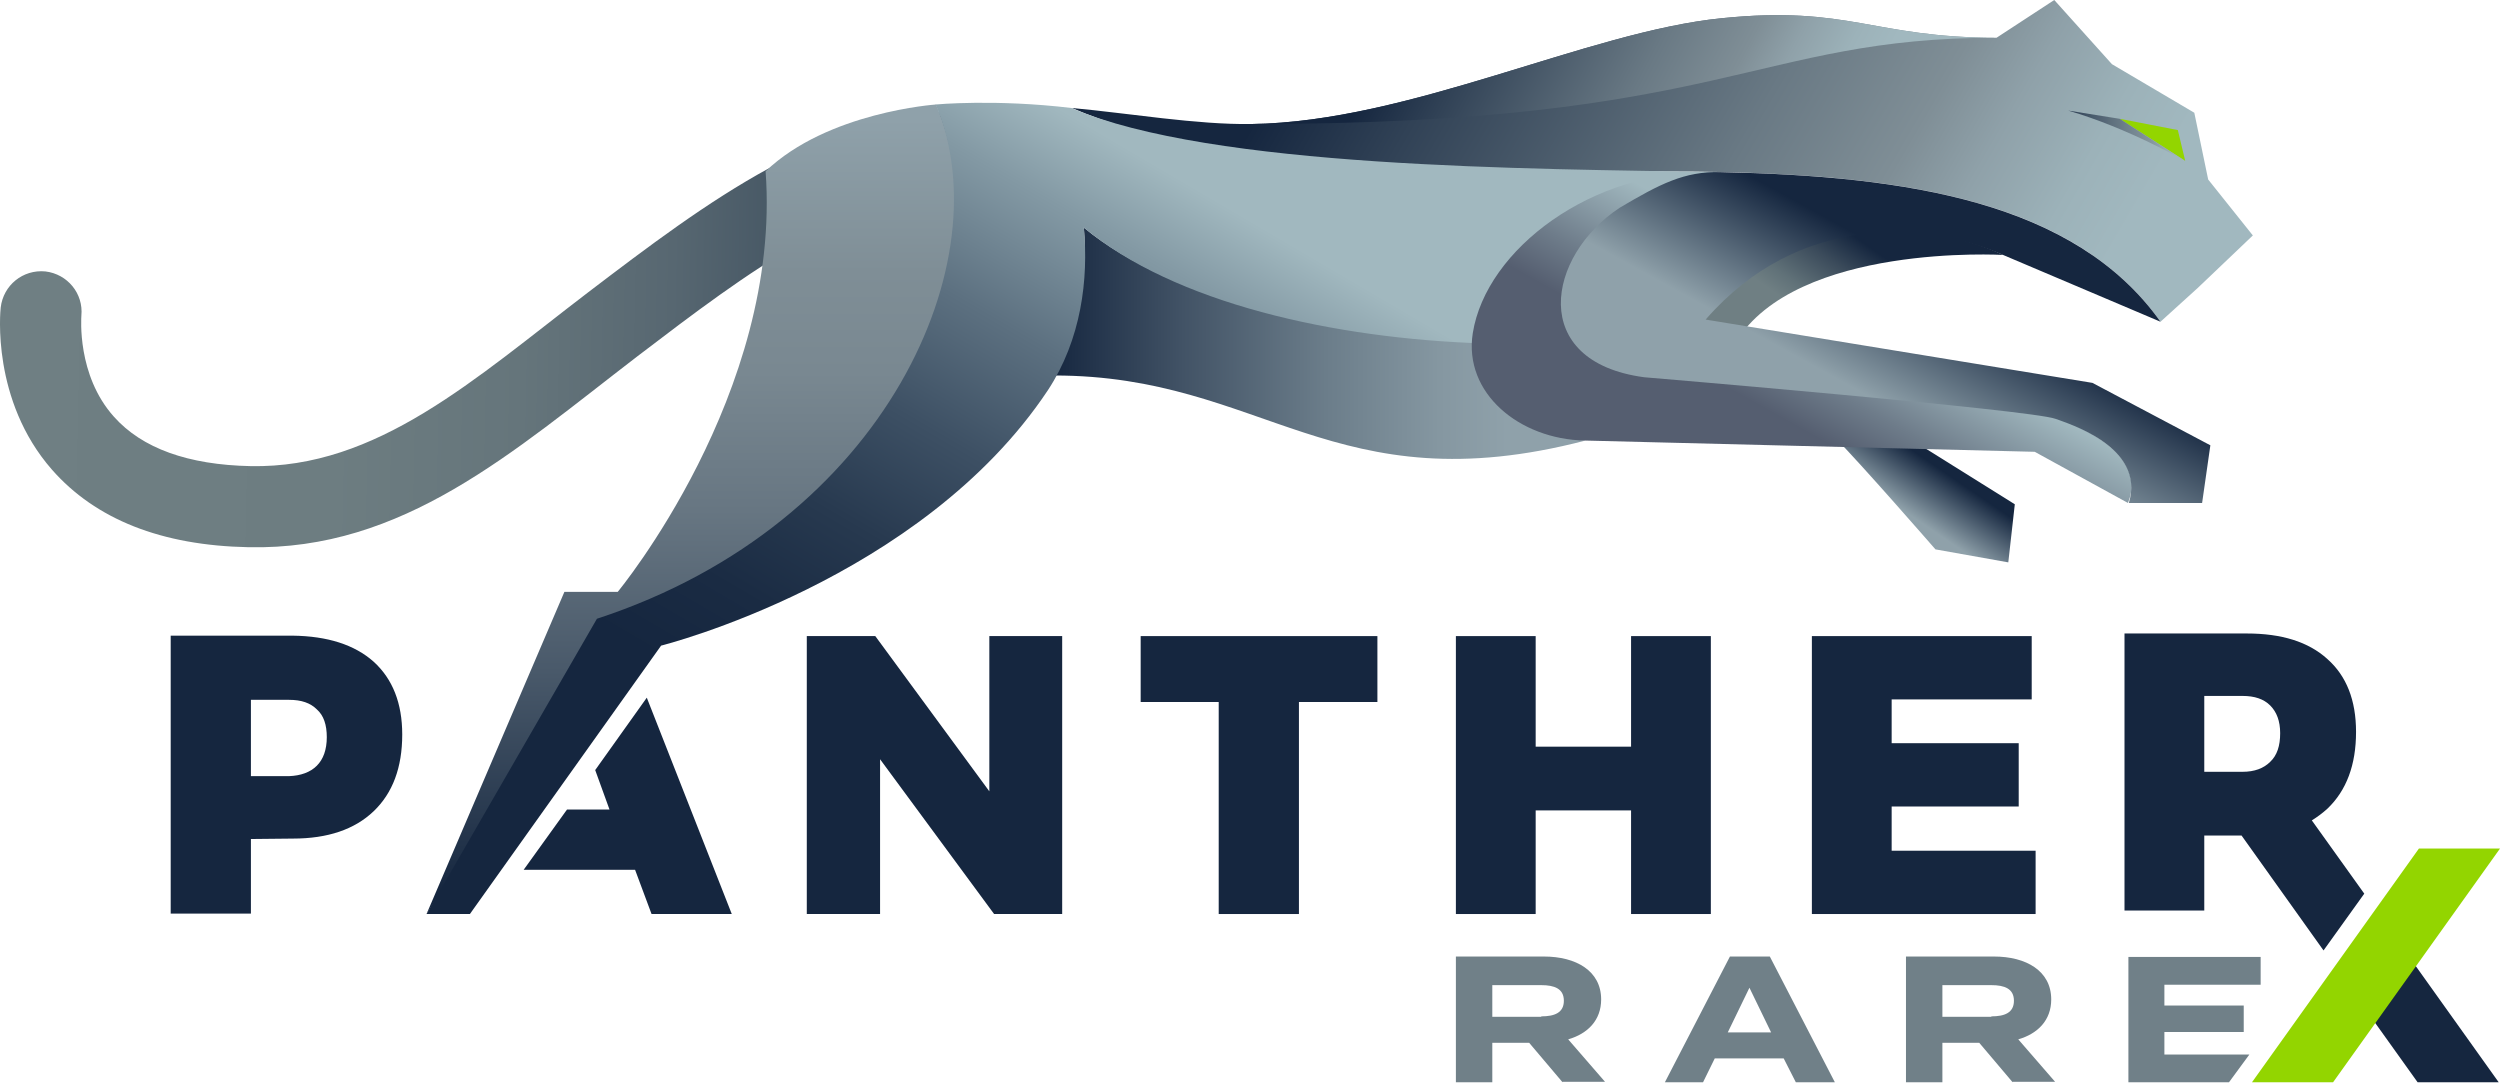
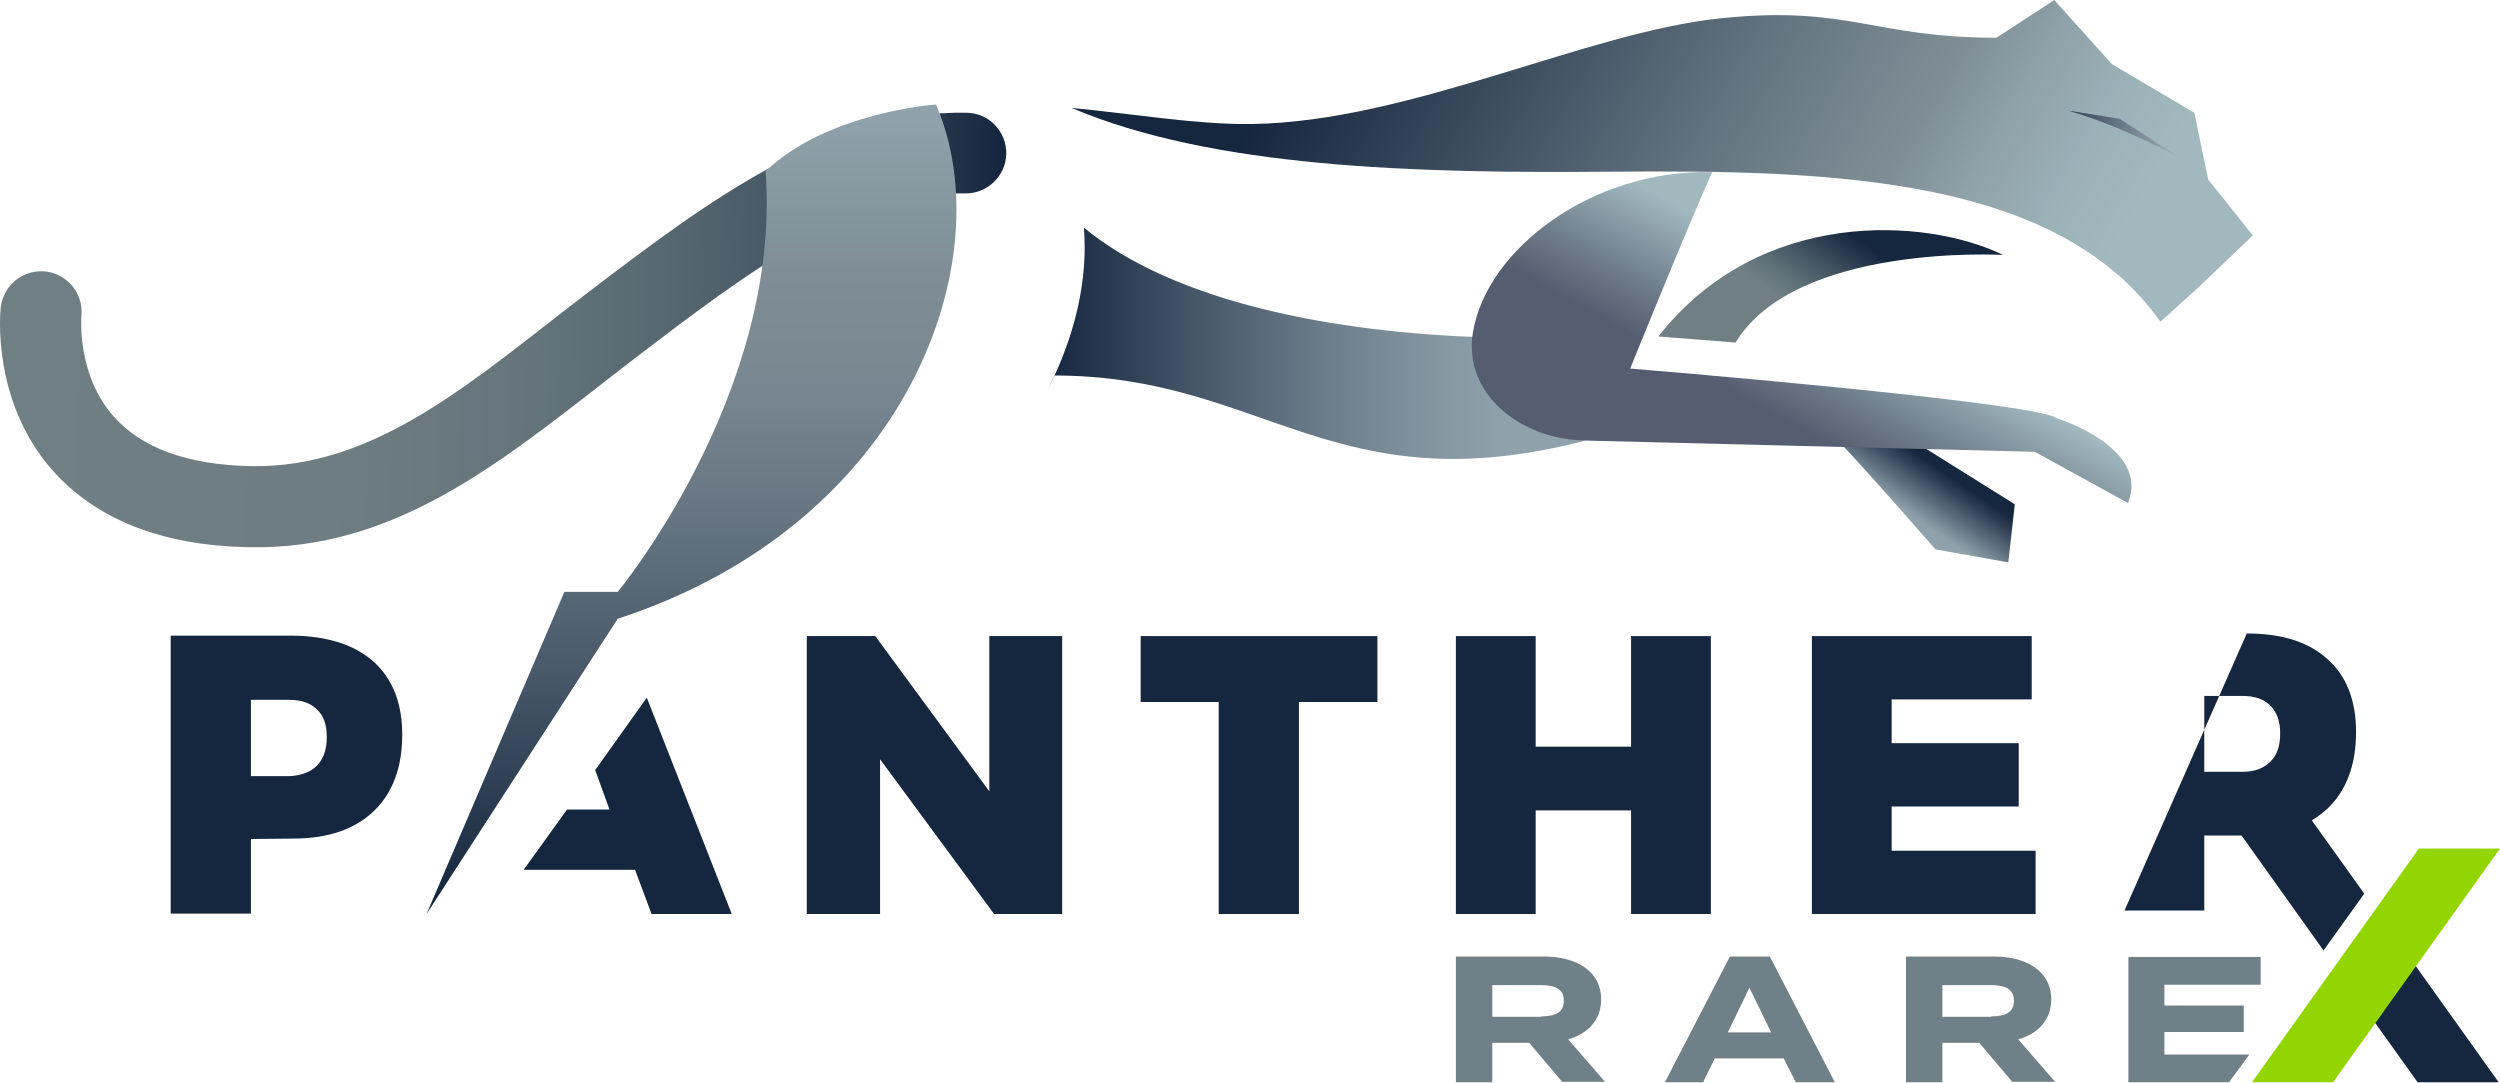
<svg xmlns="http://www.w3.org/2000/svg" width="180px" height="78px" viewBox="0 0 180 78" version="1.1">
  <title>pantherx-logo</title>
  <defs>
    <linearGradient x1="64.018%" y1="34.975%" x2="37.393%" y2="63.002%" id="linearGradient-1">
      <stop stop-color="#15263F" offset="1.621%" />
      <stop stop-color="#8FA1AA" offset="90.14%" />
    </linearGradient>
    <linearGradient x1="99.606%" y1="50.371%" x2="-0.007%" y2="49.472%" id="linearGradient-2">
      <stop stop-color="#15263F" offset="0.326%" />
      <stop stop-color="#2A3B4F" offset="8.056%" />
      <stop stop-color="#435462" offset="19.63%" />
      <stop stop-color="#576771" offset="32.59%" />
      <stop stop-color="#65757B" offset="47.51%" />
      <stop stop-color="#6D7D81" offset="66.14%" />
      <stop stop-color="#6F7F83" offset="100%" />
    </linearGradient>
    <linearGradient x1="50.009%" y1="100.002%" x2="50.009%" y2="0.022%" id="linearGradient-3">
      <stop stop-color="#15263F" offset="2.477%" />
      <stop stop-color="#213249" offset="8.162%" />
      <stop stop-color="#49596A" offset="29.98%" />
      <stop stop-color="#677682" offset="49.87%" />
      <stop stop-color="#798891" offset="66.97%" />
      <stop stop-color="#7F8E96" offset="79.33%" />
      <stop stop-color="#8FA1AA" offset="98.22%" />
    </linearGradient>
    <linearGradient x1="12.373%" y1="42.941%" x2="92.044%" y2="55.471%" id="linearGradient-4">
      <stop stop-color="#15263F" offset="3.131%" />
      <stop stop-color="#314256" offset="19.47%" />
      <stop stop-color="#697984" offset="54.62%" />
      <stop stop-color="#7F8E96" offset="71.61%" />
      <stop stop-color="#8FA1A9" offset="80.5%" />
      <stop stop-color="#9CB2B9" offset="91.2%" />
      <stop stop-color="#A1B8BF" offset="99.27%" />
    </linearGradient>
    <linearGradient x1="32.412%" y1="60.84%" x2="67.647%" y2="40.942%" id="linearGradient-5">
      <stop stop-color="#6F7F83" offset="0%" />
      <stop stop-color="#607178" offset="22.06%" />
      <stop stop-color="#3B4B5B" offset="63.95%" />
      <stop stop-color="#15263F" offset="100%" />
    </linearGradient>
    <linearGradient x1="0.049%" y1="50.008%" x2="100.043%" y2="50.008%" id="linearGradient-6">
      <stop stop-color="#15263F" offset="0.292%" />
      <stop stop-color="#415265" offset="24.57%" />
      <stop stop-color="#6B7D8A" offset="51.65%" />
      <stop stop-color="#8597A1" offset="72.86%" />
      <stop stop-color="#8FA1AA" offset="85.41%" />
    </linearGradient>
    <linearGradient x1="25.082%" y1="78.797%" x2="74.945%" y2="24.572%" id="linearGradient-7">
      <stop stop-color="#15263F" offset="3.131%" />
      <stop stop-color="#1A2B43" offset="17.24%" />
      <stop stop-color="#27394F" offset="33.49%" />
      <stop stop-color="#3D5064" offset="50.81%" />
      <stop stop-color="#5C7080" offset="68.87%" />
      <stop stop-color="#8399A4" offset="87.3%" />
      <stop stop-color="#A1B8BF" offset="99.27%" />
    </linearGradient>
    <linearGradient x1="38.367%" y1="65.484%" x2="63.692%" y2="43.474%" id="linearGradient-8">
      <stop stop-color="#555E70" offset="0.326%" />
      <stop stop-color="#6E7C8A" offset="33.11%" />
      <stop stop-color="#A1B8BF" offset="90.25%" />
    </linearGradient>
    <linearGradient x1="66.621%" y1="38.967%" x2="40.303%" y2="62.189%" id="linearGradient-9">
      <stop stop-color="#15263F" offset="1.621%" />
      <stop stop-color="#8FA1AA" offset="90.14%" />
    </linearGradient>
    <linearGradient x1="15.017%" y1="47.267%" x2="85.004%" y2="53.173%" id="linearGradient-10">
      <stop stop-color="#15263F" offset="3.098%" />
      <stop stop-color="#314256" offset="19.44%" />
      <stop stop-color="#697984" offset="54.61%" />
      <stop stop-color="#7F8E96" offset="71.61%" />
      <stop stop-color="#8FA1A9" offset="80.5%" />
      <stop stop-color="#9CB2B9" offset="91.2%" />
      <stop stop-color="#A1B8BF" offset="99.27%" />
    </linearGradient>
    <linearGradient x1="0.169%" y1="50.069%" x2="100.243%" y2="50.069%" id="linearGradient-11">
      <stop stop-color="#15263F" offset="3.131%" />
      <stop stop-color="#314256" offset="19.47%" />
      <stop stop-color="#697984" offset="54.62%" />
      <stop stop-color="#7F8E96" offset="71.61%" />
      <stop stop-color="#8FA1A9" offset="80.5%" />
      <stop stop-color="#9CB2B9" offset="91.2%" />
      <stop stop-color="#A1B8BF" offset="99.27%" />
    </linearGradient>
  </defs>
  <g id="Desktop" stroke="none" stroke-width="1" fill="none" fill-rule="evenodd">
    <g id="4.0---Start-a-Patient" transform="translate(-820, -1384)" fill-rule="nonzero">
      <g id="Section-2" transform="translate(306, 1242)">
        <g id="PANTHERx" transform="translate(468, 142)">
          <g id="pantherx-logo" transform="translate(46, 0)">
            <path d="M112.504,77.923 L110.1,75.082 L107.446,75.082 L107.446,77.923 L104.824,77.923 L104.824,68.87 L111.162,68.87 C113.472,68.87 115.283,69.9 115.283,71.96 C115.283,73.459 114.315,74.427 112.91,74.833 L115.563,77.892 L112.504,77.892 L112.504,77.923 Z M110.974,73.178 C111.911,73.178 112.598,72.928 112.598,72.054 C112.598,71.18 111.911,70.93 110.974,70.93 L107.446,70.93 L107.446,73.209 L110.974,73.209 L110.974,73.178 Z" id="Shape" fill="#708088" />
            <path d="M128.426,76.206 L123.462,76.206 L122.619,77.923 L119.872,77.923 L124.555,68.87 L127.427,68.87 L132.11,77.923 L129.3,77.923 L128.426,76.206 Z M127.52,74.333 L125.959,71.117 L124.399,74.333 L127.52,74.333 Z" id="Shape" fill="#708088" />
            <path d="M144.91,77.923 L142.506,75.082 L139.852,75.082 L139.852,77.923 L137.23,77.923 L137.23,68.87 L143.567,68.87 C145.877,68.87 147.688,69.9 147.688,71.96 C147.688,73.459 146.72,74.427 145.315,74.833 L147.969,77.892 L144.91,77.892 L144.91,77.923 Z M143.38,73.178 C144.316,73.178 145.003,72.928 145.003,72.054 C145.003,71.18 144.316,70.93 143.38,70.93 L139.852,70.93 L139.852,73.209 L143.38,73.209 L143.38,73.178 Z" id="Shape" fill="#708088" />
            <path d="M132.141,31.531 C133.889,33.28 139.353,39.555 139.353,39.555 L144.597,40.491 L145.066,36.308 L135.825,30.532 C135.825,30.564 130.955,30.345 132.141,31.531 Z" id="Path" fill="url(#linearGradient-1)" />
            <path d="M17.878,39.399 C11.635,39.274 6.889,37.401 3.736,33.81 C-0.635,28.815 0.021,22.384 0.052,22.134 C0.24,20.542 1.644,19.387 3.268,19.543 C4.86,19.731 6.015,21.135 5.859,22.728 C5.859,22.852 5.516,27.005 8.201,30.002 C10.23,32.281 13.539,33.467 18.035,33.561 C27.151,33.748 34.175,27.286 42.354,21.042 C50.846,14.579 59.619,7.93 69.609,8.117 C71.232,8.148 72.481,9.491 72.45,11.083 C72.418,12.675 71.076,13.955 69.484,13.924 C61.523,13.768 53.905,19.543 45.882,25.662 C36.891,32.562 29.024,39.648 17.878,39.399 Z" id="Path" fill="url(#linearGradient-2)" />
            <path d="M44.477,44.55 C65.519,37.682 72.169,18.544 67.392,7.524 L67.392,7.524 C67.392,7.524 59.587,8.055 55.123,12.332 C56.309,28.316 44.477,42.614 44.477,42.614 L40.637,42.614 L30.71,65.81 L44.477,44.55 Z" id="Path" fill="url(#linearGradient-3)" />
            <path d="M158.989,12.925 L157.99,8.117 L152.059,4.62 L147.907,0 L143.754,2.716 C134.857,2.716 133.14,0.375 123.961,1.311 C114.283,2.279 101.484,8.773 90.12,8.929 C86.186,8.991 81.254,8.148 77.164,7.774 C87.31,12.082 101.858,12.488 115.938,12.363 C132.391,12.207 148.219,12.831 155.555,23.165 L158.24,20.73 L162.205,16.952 L158.989,12.925 Z" id="Path" fill="url(#linearGradient-4)" />
            <path d="M119.403,24.226 L124.96,24.663 C129.331,17.483 144.223,18.357 144.223,18.357 C138.728,15.672 126.709,14.892 119.403,24.226 Z" id="Path" fill="url(#linearGradient-5)" />
            <path d="M106.885,24.289 C96.083,23.945 84.594,21.791 78.038,16.39 C78.35,20.105 77.414,24.195 75.416,28.097 C75.572,27.785 75.915,27.036 75.915,27.036 C90.963,27.036 96.02,36.433 114.159,31.719 C109.569,31.25 106.822,28.129 106.885,24.289 Z" id="Path" fill="url(#linearGradient-6)" />
-             <path d="M78.038,16.39 C84.563,21.822 96.02,24.382 106.822,24.726 C106.916,20.23 118.03,14.798 123.743,12.394 C110.006,12.144 87.279,12.113 77.133,7.774 C71.669,7.118 67.361,7.524 67.361,7.524 C72.138,18.513 63.989,37.682 42.979,44.55 L30.71,65.81 L30.71,65.81 L33.832,65.81 L47.599,46.485 C47.599,46.485 66.331,41.803 75.447,28.097 C77.851,24.445 78.381,20.105 78.038,16.39 Z" id="Path" fill="url(#linearGradient-7)" />
            <path d="M148.125,30.127 C146.72,28.94 117.374,26.536 117.374,26.536 C117.374,26.536 121.245,16.952 123.275,12.394 C121.807,12.363 123.275,12.394 123.275,12.394 C114.627,12.176 107.009,17.951 106.042,23.976 C105.355,28.316 109.413,31.625 114.096,31.719 C114.127,31.719 146.502,32.53 146.502,32.53 L153.214,36.214 L153.214,36.214 C154.837,32.218 148.125,30.127 148.125,30.127 Z" id="Path" fill="url(#linearGradient-8)" />
-             <path d="M144.223,18.357 L155.555,23.165 C149.405,14.517 137.292,12.675 123.868,12.394 C121.277,12.332 119.528,13.237 116.625,14.954 C111.349,18.419 110.006,26.037 118.373,27.161 C118.373,27.161 146.252,29.502 148,30.158 C148.718,30.439 154.525,32.125 153.276,36.214 L158.552,36.214 L159.146,32.062 L150.654,27.567 L122.806,23.009 C129.55,15.266 138.697,15.953 144.223,18.357 Z" id="Path" fill="url(#linearGradient-9)" />
-             <path d="M143.754,2.716 C134.857,2.716 133.14,0.375 123.961,1.311 C114.283,2.279 101.484,8.773 90.12,8.929 C124.242,8.929 126.24,2.716 143.754,2.716 L143.754,2.716 Z" id="Path" fill="url(#linearGradient-10)" />
            <path d="M26.901,47.641 C28.274,48.889 28.961,50.638 28.961,52.885 C28.961,55.258 28.274,57.1 26.901,58.411 C25.527,59.722 23.592,60.378 21.094,60.378 L18.066,60.409 L18.066,65.779 L12.29,65.779 L12.29,45.767 L21.063,45.767 C23.592,45.799 25.527,46.423 26.901,47.641 Z M22.811,55.133 C23.279,54.665 23.529,53.978 23.529,53.073 C23.529,52.199 23.311,51.512 22.811,51.075 C22.343,50.606 21.687,50.388 20.813,50.388 L18.066,50.388 L18.066,55.882 L20.813,55.882 C21.656,55.851 22.343,55.602 22.811,55.133 Z" id="Shape" fill="#15263F" />
            <polygon id="Path" fill="#15263F" points="71.232 45.799 76.477 45.799 76.477 65.81 71.576 65.81 63.365 54.665 63.365 65.81 58.089 65.81 58.089 45.799 63.021 45.799 71.232 56.975" />
            <polygon id="Path" fill="#15263F" points="82.159 45.799 99.173 45.799 99.173 50.544 93.523 50.544 93.523 65.81 87.747 65.81 87.747 50.544 82.128 50.544 82.128 45.799" />
            <polygon id="Path" fill="#15263F" points="104.824 45.799 110.568 45.799 110.568 53.76 117.437 53.76 117.437 45.799 123.181 45.799 123.181 65.81 117.437 65.81 117.437 58.349 110.568 58.349 110.568 65.81 104.824 65.81" />
            <polygon id="Path" fill="#15263F" points="130.455 45.799 146.283 45.799 146.283 50.357 136.199 50.357 136.199 53.51 145.347 53.51 145.347 58.068 136.199 58.068 136.199 61.252 146.564 61.252 146.564 65.81 130.455 65.81 130.455 45.799" />
            <polygon id="Path" fill="#15263F" points="46.569 50.232 42.854 55.445 43.884 58.286 40.825 58.286 37.703 62.626 45.726 62.626 46.912 65.81 52.688 65.81" />
-             <polygon id="Path" fill="#93D500" points="152.621 8.554 156.804 9.366 157.335 11.582" />
            <path d="M152.621,8.554 L148.906,7.961 C153.214,9.21 157.304,11.582 157.304,11.582 L152.621,8.554 Z" id="Path" fill="url(#linearGradient-11)" opacity="0.79" />
            <g id="Group" transform="translate(152.964, 45.611)" fill="#15263F">
-               <path d="M17.264,18.732 L13.487,13.456 C13.893,13.206 14.267,12.925 14.611,12.613 C15.984,11.301 16.671,9.459 16.671,7.087 C16.671,4.808 15.984,3.059 14.611,1.842 C13.237,0.593 11.301,0 8.804,0 L0,0 L0,19.949 L5.744,19.949 L5.744,14.548 L8.336,14.548 L8.336,14.548 L8.429,14.548 L14.33,22.821 L17.264,18.732 Z M5.744,9.99 L5.744,4.496 L8.492,4.496 C9.366,4.496 10.021,4.714 10.49,5.182 C10.958,5.651 11.208,6.306 11.208,7.18 C11.208,8.086 10.989,8.773 10.49,9.241 C10.021,9.709 9.366,9.959 8.492,9.959 L8.304,9.959 L5.744,9.959 L5.744,9.99 Z" id="Shape" />
+               <path d="M17.264,18.732 L13.487,13.456 C13.893,13.206 14.267,12.925 14.611,12.613 C15.984,11.301 16.671,9.459 16.671,7.087 C16.671,4.808 15.984,3.059 14.611,1.842 C13.237,0.593 11.301,0 8.804,0 L0,19.949 L5.744,19.949 L5.744,14.548 L8.336,14.548 L8.336,14.548 L8.429,14.548 L14.33,22.821 L17.264,18.732 Z M5.744,9.99 L5.744,4.496 L8.492,4.496 C9.366,4.496 10.021,4.714 10.49,5.182 C10.958,5.651 11.208,6.306 11.208,7.18 C11.208,8.086 10.989,8.773 10.49,9.241 C10.021,9.709 9.366,9.959 8.492,9.959 L8.304,9.959 L5.744,9.959 L5.744,9.99 Z" id="Shape" />
              <polygon id="Path" points="20.168 22.821 17.264 26.942 21.104 32.312 26.942 32.312" />
            </g>
            <polygon id="Path" fill="#708088" points="161.955 75.925 155.836 75.925 155.836 74.302 161.549 74.302 161.549 72.397 155.836 72.397 155.836 70.899 162.767 70.899 162.767 68.901 153.245 68.901 153.245 77.923 160.488 77.923" />
            <polygon id="Path" fill="#93D500" points="174.162 61.096 162.143 77.923 167.981 77.923 180 61.096" />
          </g>
        </g>
      </g>
    </g>
  </g>
</svg>